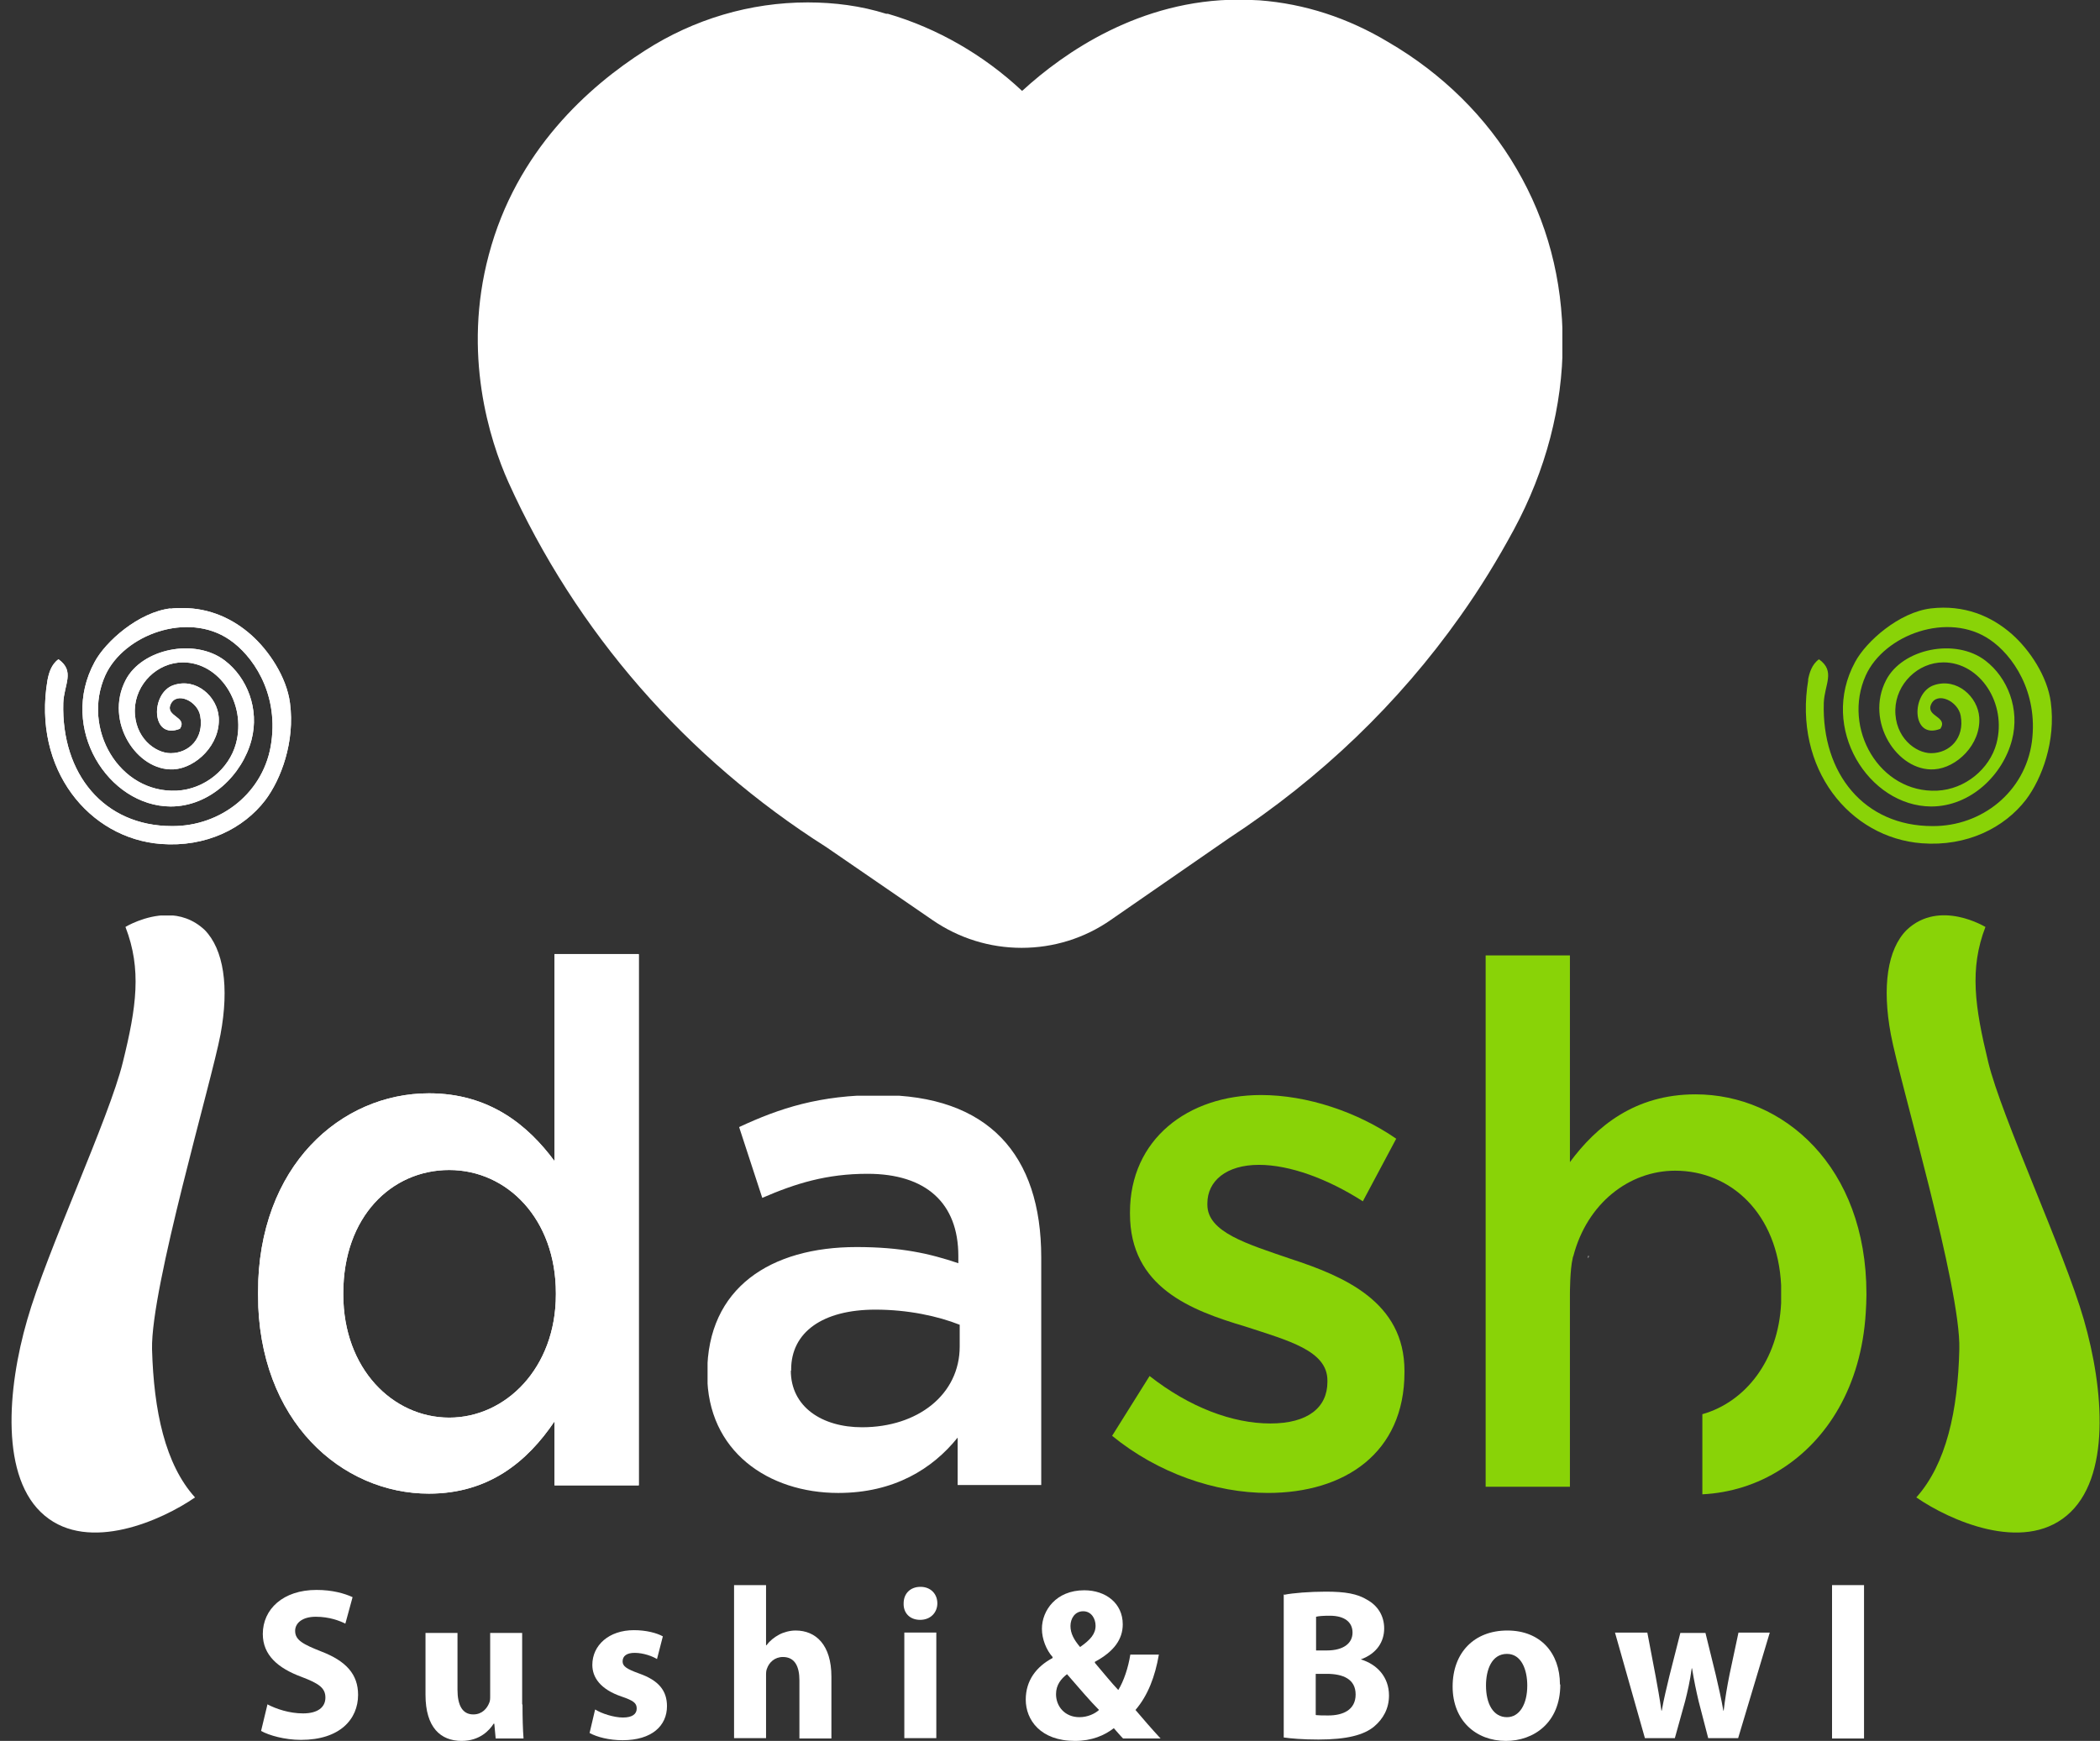
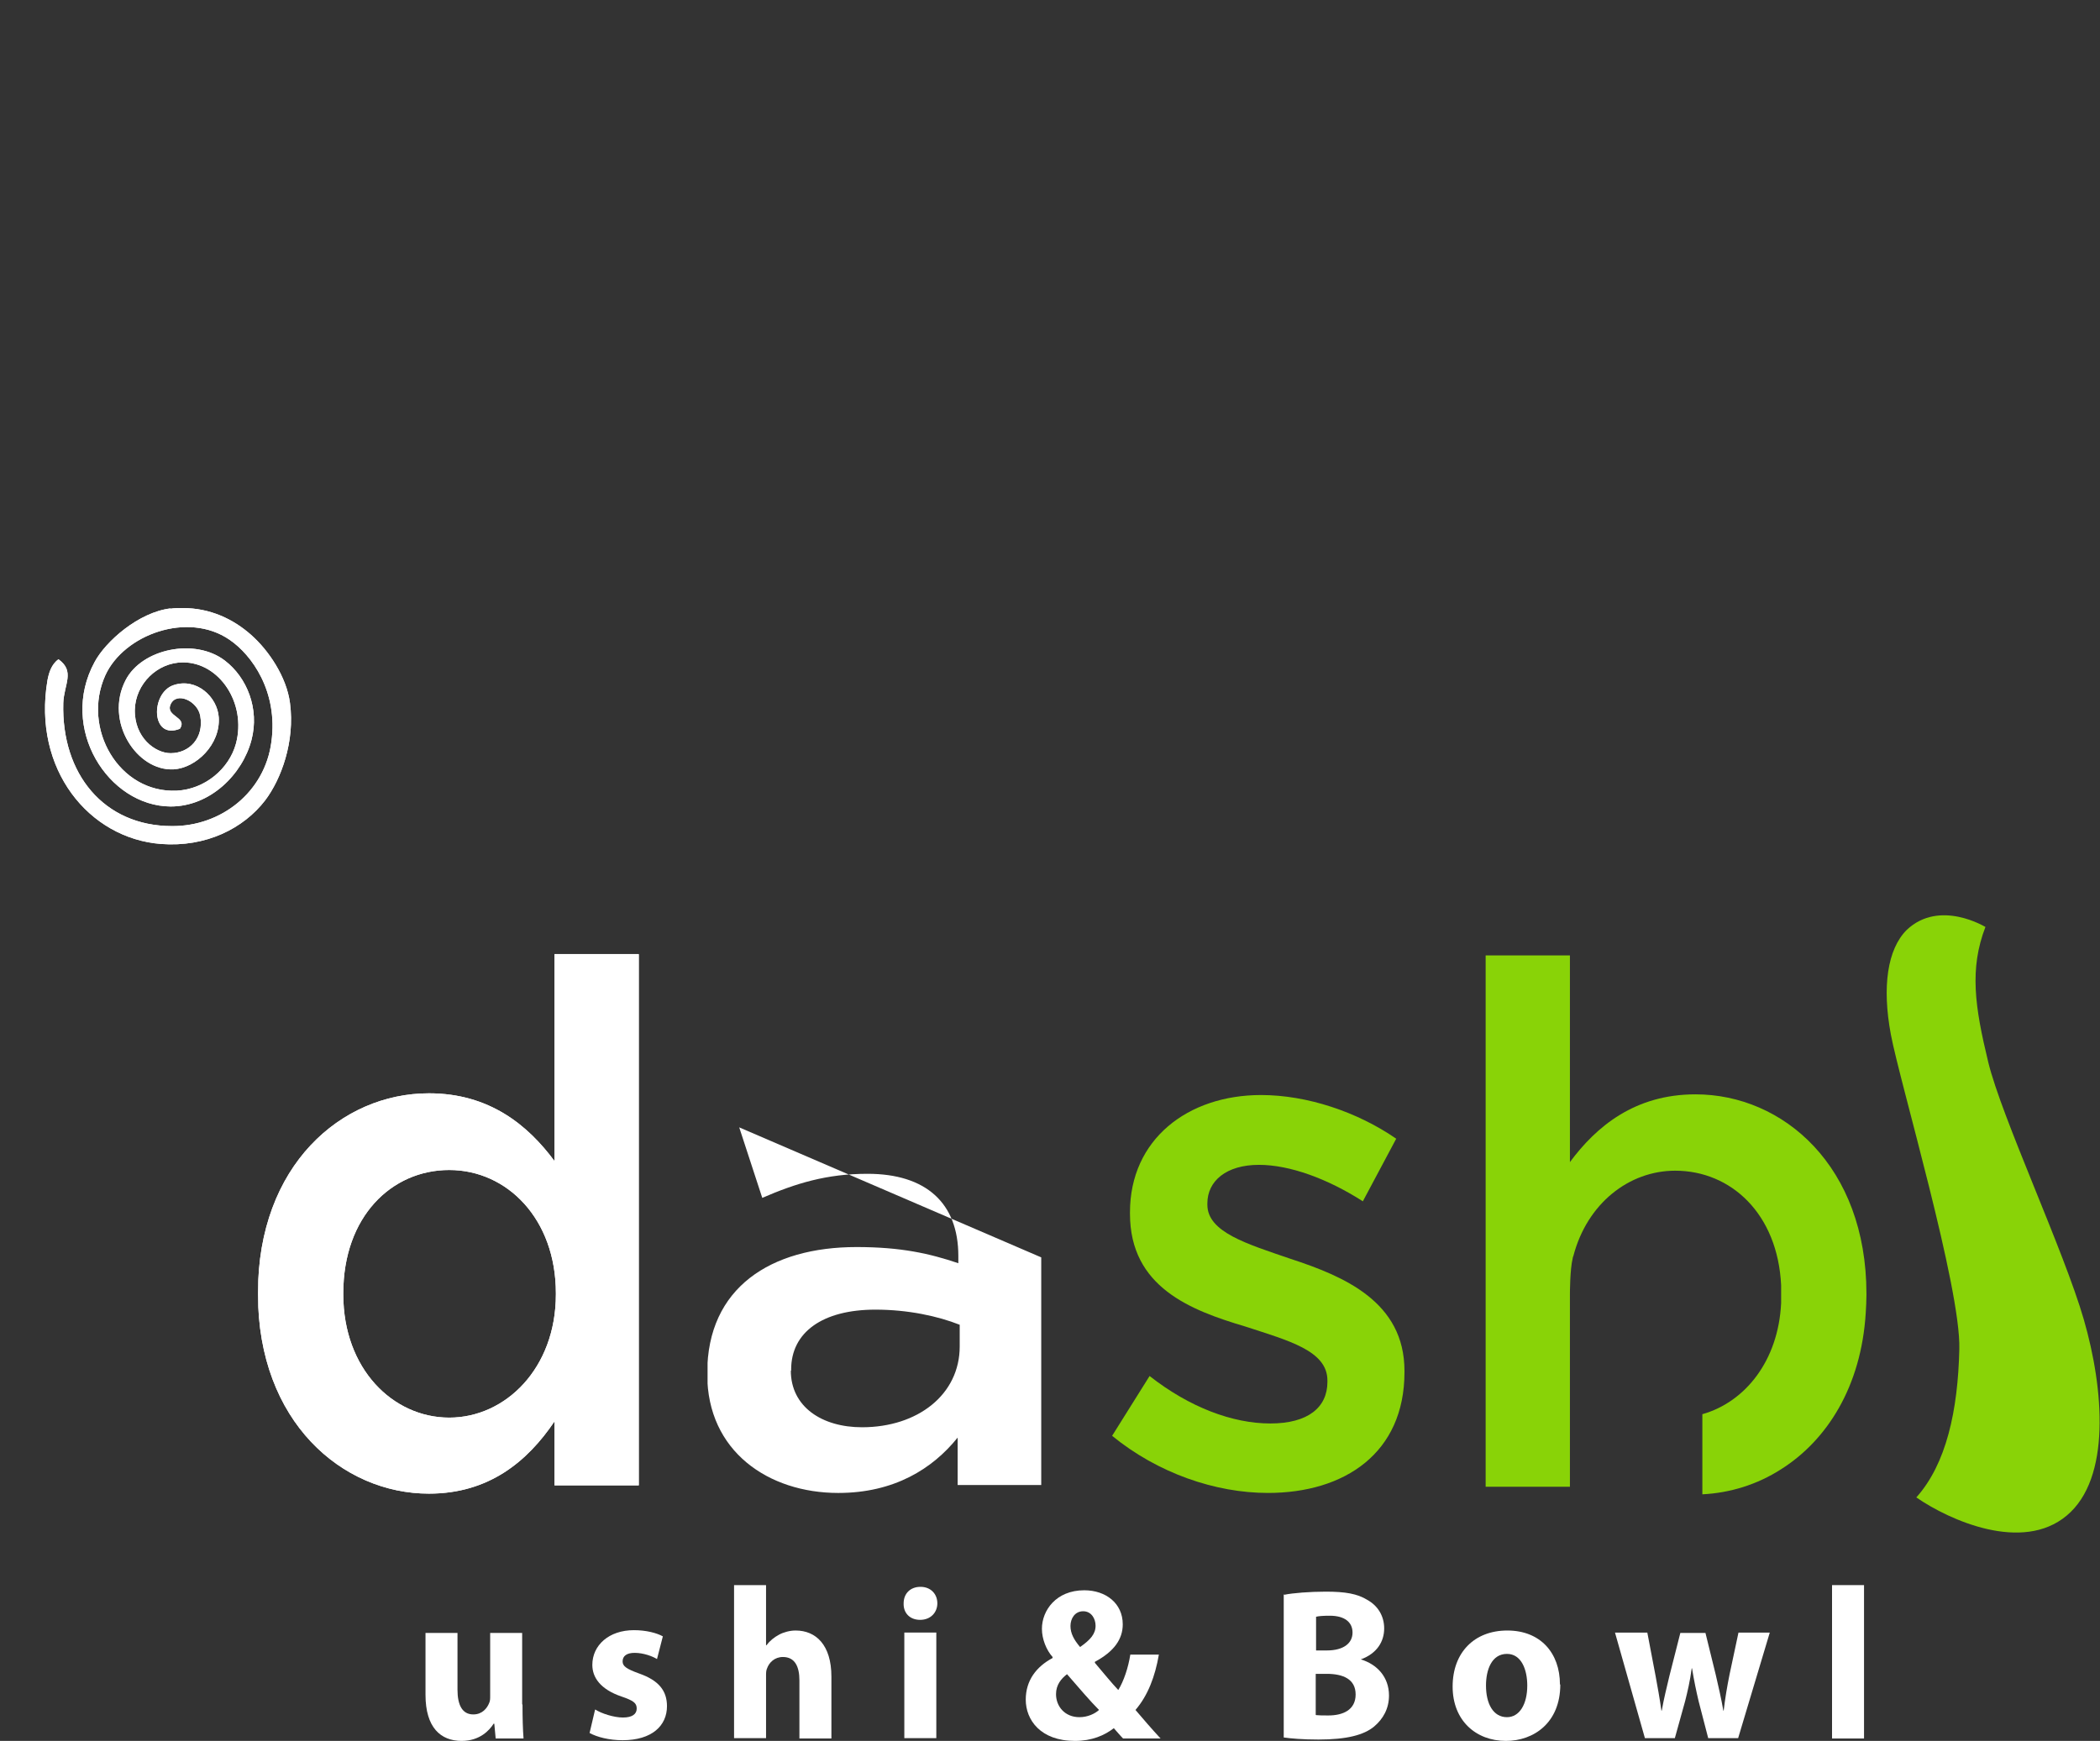
<svg xmlns="http://www.w3.org/2000/svg" id="Capa_2" data-name="Capa 2" viewBox="0 0 61.05 50.62">
  <rect x="0" y="0" width="61.05" height="50.62" fill="#333333" stroke="none" />
  <defs>
    <style>
      .cls-1 {
        fill-rule: evenodd;
      }

      .cls-1, .cls-2, .cls-3, .cls-4 {
        stroke-width: 0px;
      }

      .cls-1, .cls-3 {
        fill: #89d307;
      }

      .cls-5, .cls-4 {
        fill: #fff;
      }

      .cls-6 {
        clip-path: url(#clippath-2);
      }

      .cls-2 {
        fill: none;
      }

      .cls-7 {
        clip-path: url(#clippath-1);
      }

      .cls-8 {
        clip-path: url(#clippath-4);
      }

      .cls-9 {
        clip-path: url(#clippath);
      }

      .cls-10 {
        clip-path: url(#clippath-3);
      }
    </style>
    <clipPath id="clippath">
      <path class="cls-4" d="m4.96,17.69c-.93.11-1.89.96-2.21,1.56-1.05,1.93.4,4.19,2.21,4.2,1.16,0,2.09-.94,2.35-1.93.24-.91-.13-1.82-.77-2.31-.87-.67-2.42-.35-2.89.57-.62,1.2.33,2.65,1.4,2.59.65-.04,1.36-.72,1.31-1.51-.04-.6-.65-1.16-1.31-.94-.68.22-.67,1.61.18,1.27.23-.35-.43-.35-.27-.71.17-.38.78-.1.86.33.12.65-.32,1.09-.86,1.09-.45,0-1.06-.46-1.04-1.27.02-.74.65-1.37,1.4-1.37,1.06,0,1.85,1.19,1.54,2.36-.2.74-.91,1.33-1.72,1.37-1.68.08-2.77-1.81-2.08-3.35.54-1.19,2.4-1.87,3.61-1.04.65.44,1.42,1.51,1.22,2.97-.19,1.46-1.46,2.46-2.89,2.45-1.98,0-3.22-1.52-3.16-3.58.02-.54.35-.92-.14-1.27-.21.15-.28.4-.32.61h0c-.44,2.59,1.21,4.6,3.3,4.76,1.31.1,2.4-.45,3.03-1.27.46-.61.87-1.7.72-2.83-.1-.76-.62-1.53-1.13-1.98-.52-.46-1.19-.78-1.99-.78-.12,0-.24,0-.36.02" />
    </clipPath>
    <clipPath id="clippath-1">
-       <path class="cls-2" d="m3.65,26.96c.47,1.22.32,2.32-.08,3.93-.39,1.61-2.21,5.49-2.78,7.49C.21,40.38,0,42.99,1.3,44.07c1.29,1.08,3.4.14,4.37-.53-.87-.96-1.2-2.52-1.25-4.31-.04-1.79,1.73-7.77,1.99-9.15.26-1.39.09-2.48-.46-3.04-.34-.32-.73-.43-1.09-.43-.65,0-1.21.34-1.21.34" />
-     </clipPath>
+       </clipPath>
    <clipPath id="clippath-2">
      <path class="cls-4" d="m9.98,37.64v-.04c0-2.22,1.4-3.58,3.08-3.58s3.1,1.42,3.1,3.58v.04c0,2.14-1.46,3.58-3.1,3.58s-3.08-1.42-3.08-3.58m6.14-9.89v6.01c-.77-1.04-1.89-1.97-3.65-1.97-2.55,0-4.97,2.1-4.97,5.8v.04c0,3.71,2.45,5.8,4.97,5.8,1.74,0,2.86-.93,3.65-2.1v1.86h2.45v-15.45h-2.45Z" />
    </clipPath>
    <clipPath id="clippath-3">
-       <path class="cls-2" d="m23,39.86v-.04c0-1.08.91-1.74,2.45-1.74.95,0,1.82.19,2.45.44v.63c0,1.4-1.22,2.35-2.84,2.35-1.16,0-2.07-.59-2.07-1.65m-1.5-7.07l.67,2.05c.97-.42,1.87-.7,3.06-.7,1.7,0,2.64.85,2.64,2.39v.21c-.83-.28-1.66-.47-2.96-.47-2.49,0-4.34,1.18-4.34,3.66v.04c0,2.24,1.78,3.45,3.81,3.45,1.62,0,2.74-.7,3.47-1.61v1.38h2.43v-6.62c0-2.99-1.54-4.72-4.7-4.72-1.74,0-2.9.38-4.08.93" />
+       <path class="cls-2" d="m23,39.86v-.04c0-1.08.91-1.74,2.45-1.74.95,0,1.82.19,2.45.44v.63c0,1.4-1.22,2.35-2.84,2.35-1.16,0-2.07-.59-2.07-1.65m-1.5-7.07l.67,2.05c.97-.42,1.87-.7,3.06-.7,1.7,0,2.64.85,2.64,2.39v.21c-.83-.28-1.66-.47-2.96-.47-2.49,0-4.34,1.18-4.34,3.66v.04c0,2.24,1.78,3.45,3.81,3.45,1.62,0,2.74-.7,3.47-1.61v1.38h2.43v-6.62" />
    </clipPath>
    <clipPath id="clippath-4">
-       <path class="cls-2" d="m29.71,2.64c-1.11-1.04-2.46-1.82-3.9-2.24h-.05c-.73-.23-1.5-.33-2.28-.33-1.66,0-3.3.48-4.73,1.4-1.63,1.04-3.74,2.91-4.54,5.94-.77,2.88.02,5.38.57,6.61.98,2.17,2.27,4.18,3.83,5.97,1.57,1.8,3.39,3.36,5.41,4.64l3.1,2.13c.76.52,1.65.8,2.58.8s1.83-.28,2.59-.81l3.44-2.38c2.67-1.75,4.93-3.92,6.72-6.45.57-.8,1.09-1.65,1.56-2.52.93-1.72,1.42-3.6,1.42-5.43,0-1.84-.45-3.54-1.34-5.06-.87-1.5-2.16-2.77-3.72-3.68-1.18-.71-2.44-1.12-3.75-1.22-.2-.01-.41-.02-.61-.02-2.87,0-5.08,1.54-6.28,2.64" />
-     </clipPath>
+       </clipPath>
  </defs>
  <g id="Capa_1-2" data-name="Capa 1">
    <g>
-       <path class="cls-4" d="m7.78,49.56c.25.13.63.26,1.03.26.43,0,.65-.18.65-.46s-.19-.41-.69-.6c-.68-.25-1.13-.63-1.13-1.25,0-.72.59-1.28,1.56-1.28.46,0,.81.1,1.05.21l-.21.77c-.16-.08-.46-.2-.86-.2s-.6.19-.6.41c0,.27.23.39.76.6.73.28,1.07.67,1.07,1.26,0,.71-.53,1.31-1.66,1.31-.47,0-.93-.13-1.16-.26l.19-.79h0Z" />
      <path class="cls-4" d="m15.19,49.56c0,.4.01.73.03.99h-.81l-.04-.43h-.02c-.12.19-.4.5-.93.5-.61,0-1.05-.39-1.05-1.34v-1.8h.93v1.65c0,.45.14.72.46.72.26,0,.4-.18.46-.33.03-.06.03-.13.03-.21v-1.83h.93v2.08h0Z" />
      <path class="cls-4" d="m17.31,49.71c.17.11.53.23.8.23s.4-.1.4-.26-.09-.23-.44-.35c-.62-.21-.85-.56-.85-.92,0-.57.48-1.01,1.21-1.01.35,0,.66.08.84.18l-.17.66c-.13-.08-.39-.18-.65-.18-.23,0-.35.09-.35.25,0,.14.12.22.48.35.57.2.81.5.81.95,0,.57-.44.99-1.29.99-.39,0-.74-.09-.96-.21l.16-.68Z" />
      <path class="cls-4" d="m21.34,46.09h.93v1.75h.01c.1-.13.22-.23.37-.31.13-.07.31-.12.48-.12.59,0,1.04.42,1.04,1.34v1.8h-.93v-1.69c0-.4-.13-.68-.48-.68-.24,0-.4.16-.46.33-.03.06-.03.14-.03.21v1.82h-.93v-4.46h0Z" />
      <path class="cls-4" d="m27.25,46.62c0,.26-.19.48-.5.48s-.49-.21-.48-.48c0-.28.19-.48.49-.48s.49.21.49.48m-.96.85h.93v3.07h-.93v-3.07Z" />
      <path class="cls-4" d="m32.65,50.55c-.09-.09-.17-.19-.27-.3-.27.21-.64.37-1.13.37-1,0-1.43-.61-1.43-1.2,0-.56.31-.96.78-1.21v-.03c-.18-.2-.31-.52-.31-.82,0-.53.41-1.12,1.23-1.12.63,0,1.12.38,1.12.99,0,.43-.25.79-.81,1.09v.03c.23.27.48.58.68.79.16-.26.29-.65.35-1.03h.83c-.11.64-.32,1.19-.68,1.61.23.27.47.55.73.83h-1.08s0,0,0,0Zm-.7-.83c-.26-.26-.59-.65-.93-1.04-.17.13-.32.31-.32.58,0,.36.26.67.68.67.24,0,.45-.1.57-.21h0Zm-.83-2.44c0,.21.1.4.28.61.3-.21.45-.38.45-.62,0-.2-.12-.42-.36-.42s-.37.21-.37.43Z" />
      <path class="cls-4" d="m37.34,46.37c.24-.05.74-.09,1.2-.09.57,0,.92.06,1.21.24.29.16.49.45.49.83s-.21.73-.68.9h0c.47.14.82.51.82,1.05,0,.38-.17.68-.43.9-.3.25-.8.38-1.62.38-.46,0-.8-.03-1.01-.06v-4.16Zm.92,1.62h.31c.49,0,.75-.21.75-.52s-.24-.49-.66-.49c-.2,0-.32.01-.4.03v.99h0Zm0,1.88c.09.01.2.01.36.01.42,0,.79-.16.79-.61s-.37-.6-.84-.6h-.32v1.19Z" />
      <path class="cls-4" d="m45.36,48.98c0,1.12-.78,1.64-1.58,1.64-.87,0-1.55-.59-1.55-1.58s.63-1.63,1.59-1.63,1.53.65,1.53,1.57h0Zm-2.16.03c0,.53.21.92.61.92.36,0,.59-.37.59-.92,0-.46-.17-.92-.59-.92-.45,0-.61.47-.61.92" />
      <path class="cls-4" d="m47.89,47.47l.24,1.26c.06.32.12.66.17,1.01h.01c.06-.35.15-.7.22-1l.32-1.26h.73l.3,1.22c.08.35.16.69.22,1.04h.01c.04-.35.1-.7.17-1.05l.26-1.22h.91l-.92,3.07h-.87l-.28-1.08c-.07-.3-.13-.58-.19-.95h-.01c-.05.38-.12.67-.19.95l-.3,1.08h-.87l-.87-3.07h.95Z" />
      <rect class="cls-4" x="53.26" y="46.09" width=".93" height="4.46" />
-       <path class="cls-1" d="m52.57,19.76c-.44,2.6,1.21,4.6,3.3,4.76,1.31.1,2.4-.45,3.03-1.27.46-.61.87-1.7.72-2.83-.1-.76-.62-1.53-1.13-1.98-.6-.53-1.39-.86-2.35-.75-.93.11-1.89.96-2.21,1.56-1.05,1.93.4,4.19,2.21,4.2,1.16,0,2.09-.93,2.35-1.93.24-.91-.13-1.82-.77-2.31-.87-.67-2.42-.35-2.89.57-.62,1.2.33,2.66,1.4,2.59.65-.04,1.36-.72,1.31-1.51-.04-.6-.65-1.16-1.31-.94-.68.22-.67,1.61.18,1.27.23-.36-.43-.35-.27-.71.17-.38.78-.1.86.33.12.65-.32,1.09-.86,1.09-.45,0-1.06-.46-1.04-1.27.02-.74.65-1.37,1.4-1.37,1.06,0,1.85,1.19,1.54,2.36-.2.74-.91,1.33-1.72,1.37-1.68.08-2.77-1.81-2.08-3.35.54-1.19,2.4-1.87,3.61-1.04.65.44,1.41,1.51,1.22,2.97-.2,1.46-1.46,2.46-2.89,2.45-1.98,0-3.22-1.52-3.16-3.58.02-.54.35-.92-.14-1.27-.21.15-.28.4-.32.61h0Z" />
      <g>
        <path class="cls-5" d="m4.96,17.69c-.93.11-1.89.96-2.21,1.56-1.05,1.93.4,4.19,2.21,4.2,1.16,0,2.09-.94,2.35-1.93.24-.91-.13-1.82-.77-2.31-.87-.67-2.42-.35-2.89.57-.62,1.2.33,2.65,1.4,2.59.65-.04,1.36-.72,1.31-1.51-.04-.6-.65-1.16-1.31-.94-.68.22-.67,1.61.18,1.27.23-.35-.43-.35-.27-.71.17-.38.78-.1.86.33.12.65-.32,1.09-.86,1.09-.45,0-1.06-.46-1.04-1.27.02-.74.65-1.37,1.4-1.37,1.06,0,1.85,1.19,1.54,2.36-.2.74-.91,1.33-1.72,1.37-1.68.08-2.77-1.81-2.08-3.35.54-1.19,2.4-1.87,3.61-1.04.65.44,1.42,1.51,1.22,2.97-.19,1.46-1.46,2.46-2.89,2.45-1.98,0-3.22-1.52-3.16-3.58.02-.54.35-.92-.14-1.27-.21.15-.28.4-.32.61h0c-.44,2.59,1.21,4.6,3.3,4.76,1.31.1,2.4-.45,3.03-1.27.46-.61.87-1.7.72-2.83-.1-.76-.62-1.53-1.13-1.98-.52-.46-1.19-.78-1.99-.78-.12,0-.24,0-.36.02" />
        <g class="cls-9">
          <rect class="cls-4" x=".95" y="17.66" width="7.63" height="6.96" />
        </g>
      </g>
      <g class="cls-7">
        <rect class="cls-4" y="26.62" width="6.68" height="18.53" />
      </g>
      <path class="cls-3" d="m57.73,26.96s-1.34-.83-2.3.08c-.56.56-.72,1.65-.46,3.04.26,1.39,2.04,7.37,1.99,9.15-.04,1.79-.38,3.34-1.25,4.31.97.67,3.08,1.61,4.37.53,1.3-1.08,1.08-3.69.5-5.7-.58-2.01-2.39-5.88-2.78-7.49-.39-1.61-.55-2.71-.08-3.93" />
      <g>
        <path class="cls-5" d="m9.98,37.64v-.04c0-2.22,1.4-3.58,3.08-3.58s3.1,1.42,3.1,3.58v.04c0,2.14-1.46,3.58-3.1,3.58s-3.08-1.42-3.08-3.58m6.14-9.89v6.01c-.77-1.04-1.89-1.97-3.65-1.97-2.55,0-4.97,2.1-4.97,5.8v.04c0,3.71,2.45,5.8,4.97,5.8,1.74,0,2.86-.93,3.65-2.1v1.86h2.45v-15.45h-2.45Z" />
        <g class="cls-6">
          <rect class="cls-4" x="7.51" y="27.75" width="11.07" height="15.69" />
        </g>
      </g>
      <g class="cls-10">
        <rect class="cls-4" x="20.57" y="31.86" width="9.71" height="11.58" />
      </g>
      <path class="cls-3" d="m32.33,41.75l1.09-1.74c1.16.91,2.41,1.38,3.51,1.38s1.66-.47,1.66-1.21v-.04c0-.87-1.14-1.16-2.39-1.57-1.58-.47-3.35-1.14-3.35-3.28v-.04c0-2.12,1.68-3.41,3.81-3.41,1.34,0,2.8.49,3.93,1.27l-.97,1.82c-1.03-.66-2.13-1.06-3.02-1.06-.95,0-1.5.47-1.5,1.12v.04c0,.8,1.16,1.14,2.41,1.57,1.56.51,3.32,1.25,3.32,3.26v.04c0,2.35-1.74,3.51-3.97,3.51-1.52,0-3.2-.57-4.54-1.67" />
      <path class="cls-3" d="m49.29,31.82c-1.76,0-2.88.93-3.65,1.97v-6.01h-2.45v15.45h2.45v-5.61s0-.71.08-1.03c0-.02.01-.05.02-.07.4-1.53,1.62-2.48,2.96-2.48,1.62,0,2.98,1.25,3.08,3.33,0,.08,0,.16,0,.24v.04c0,.08,0,.16,0,.24-.08,1.68-1.05,2.88-2.29,3.23v2.33c.8-.04,1.59-.28,2.29-.73,1.33-.84,2.33-2.4,2.46-4.55.01-.17.02-.34.02-.51v-.04c0-3.7-2.41-5.8-4.97-5.8" />
-       <path class="cls-4" d="m46.19,36.52s-.01.05-.02.07v-.07h.02Z" />
      <g class="cls-8">
        <rect class="cls-4" x="13.44" width="31.98" height="27.56" />
      </g>
    </g>
  </g>
</svg>